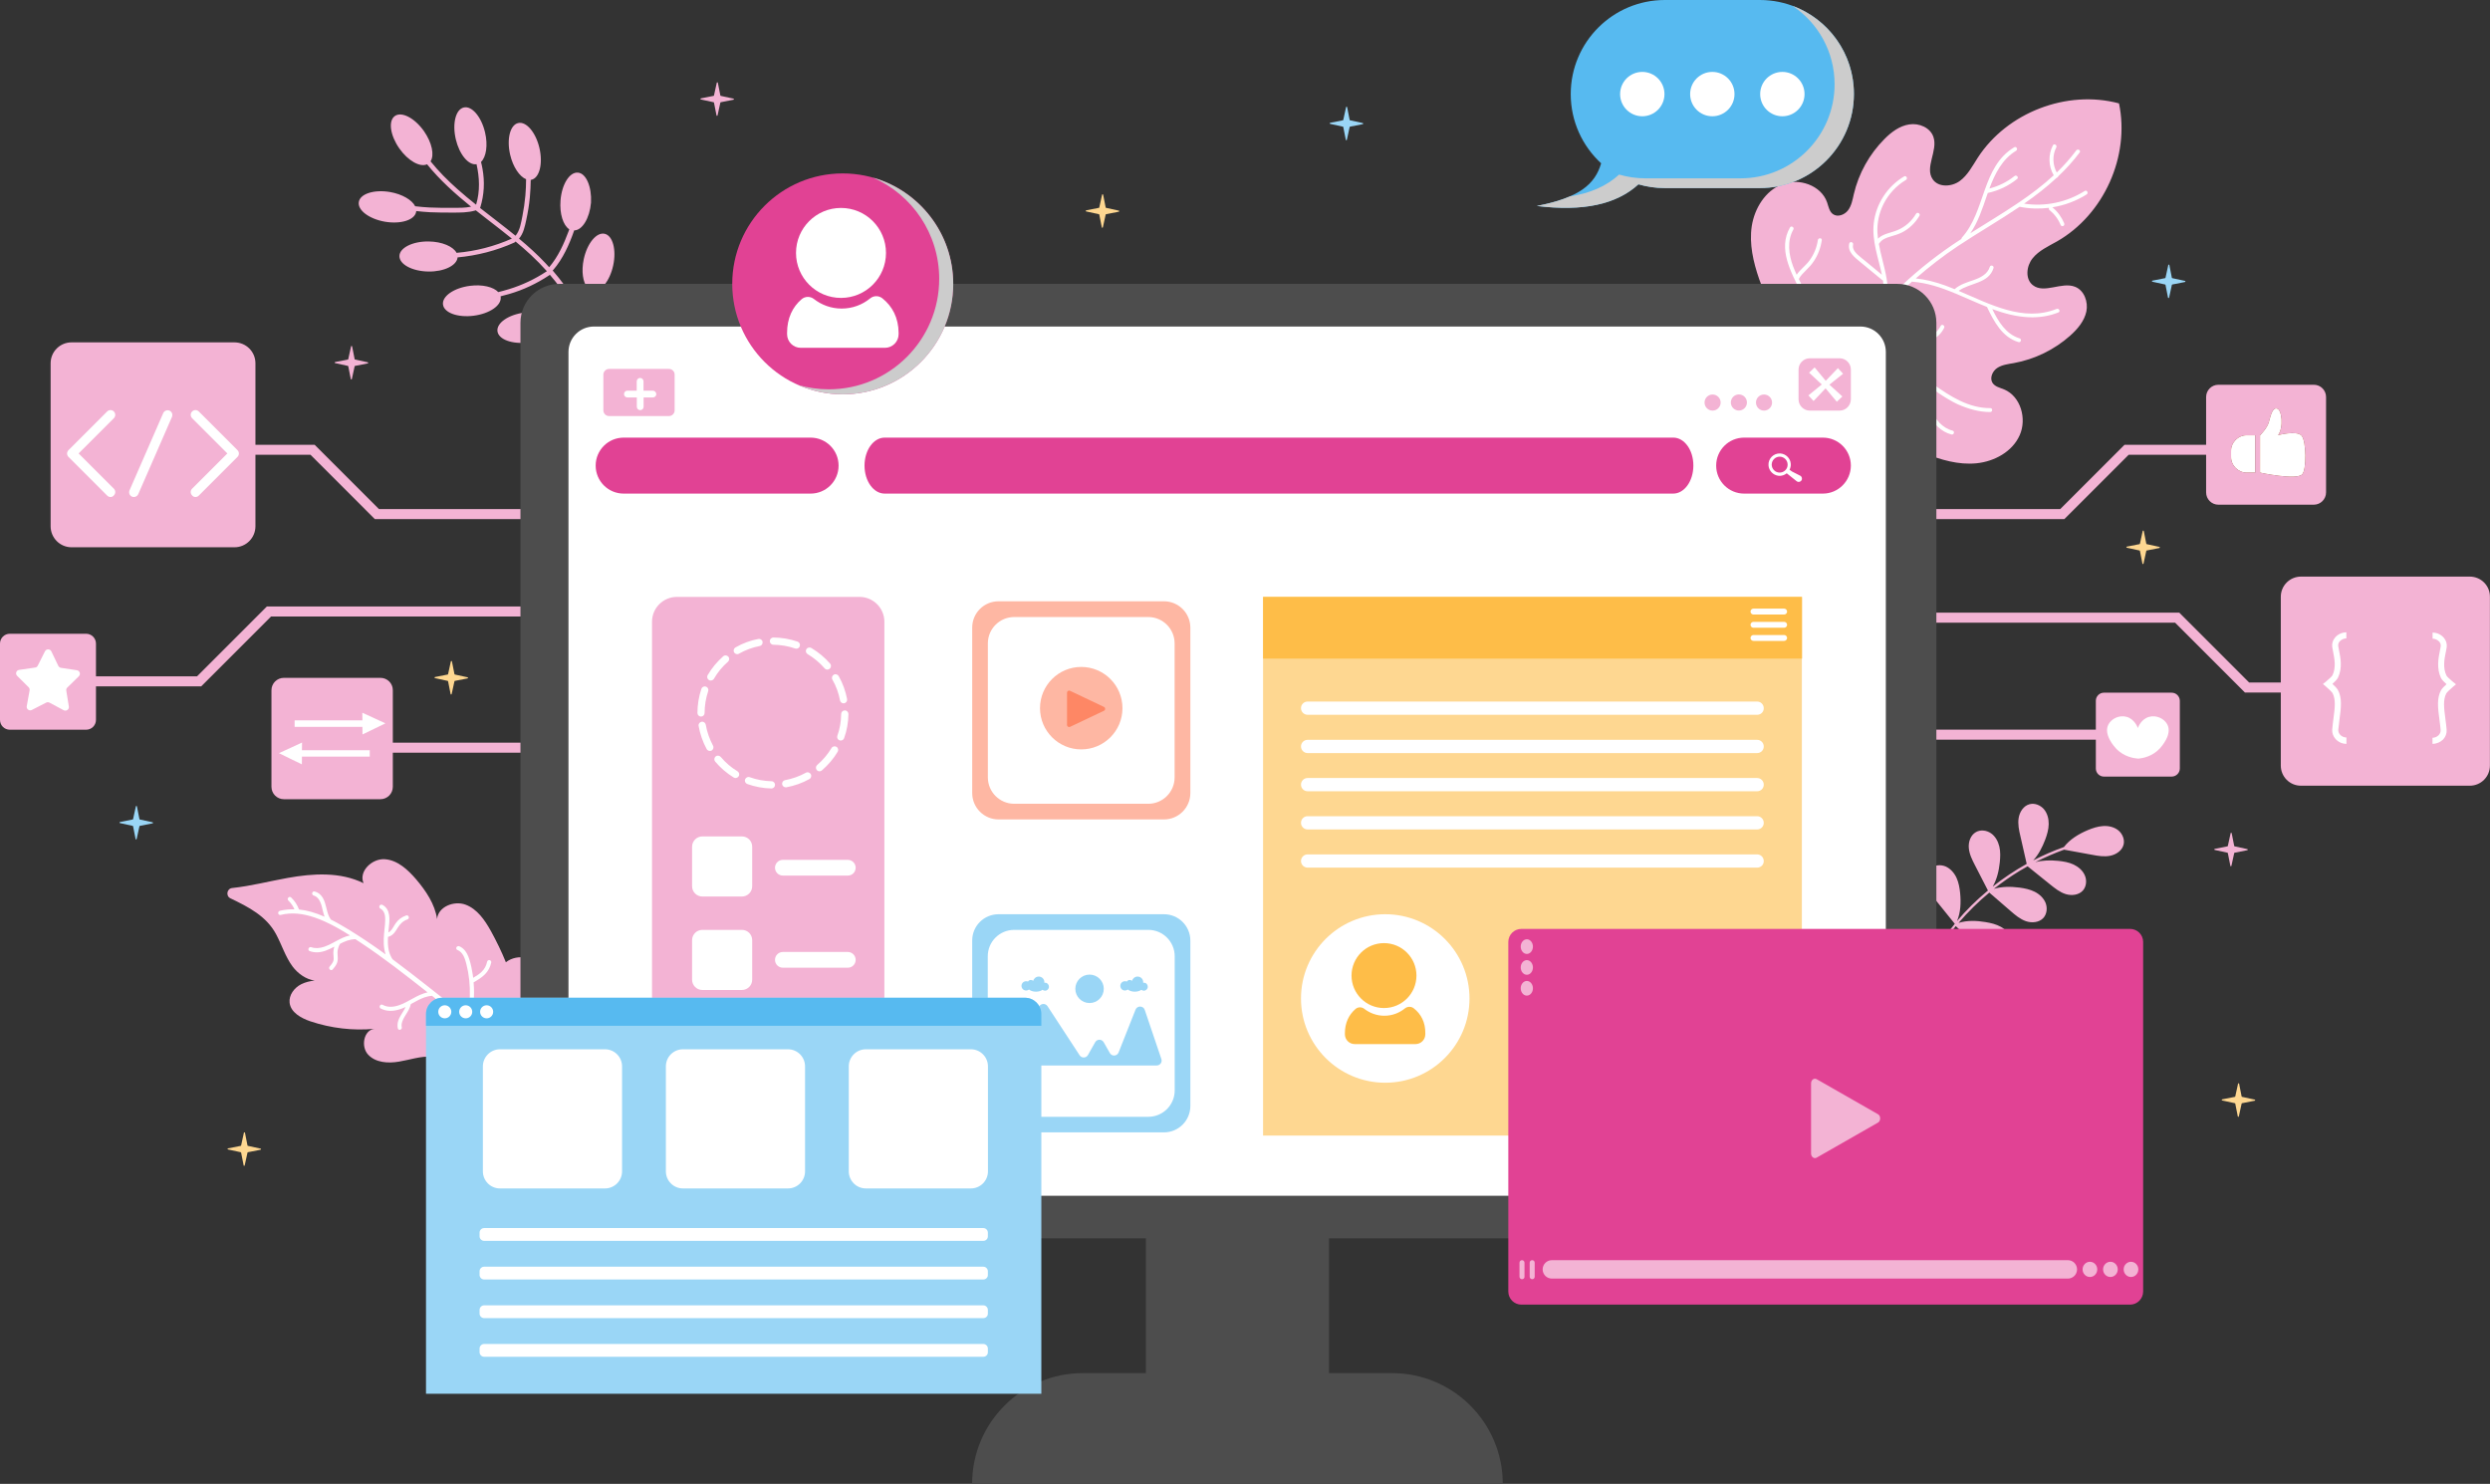
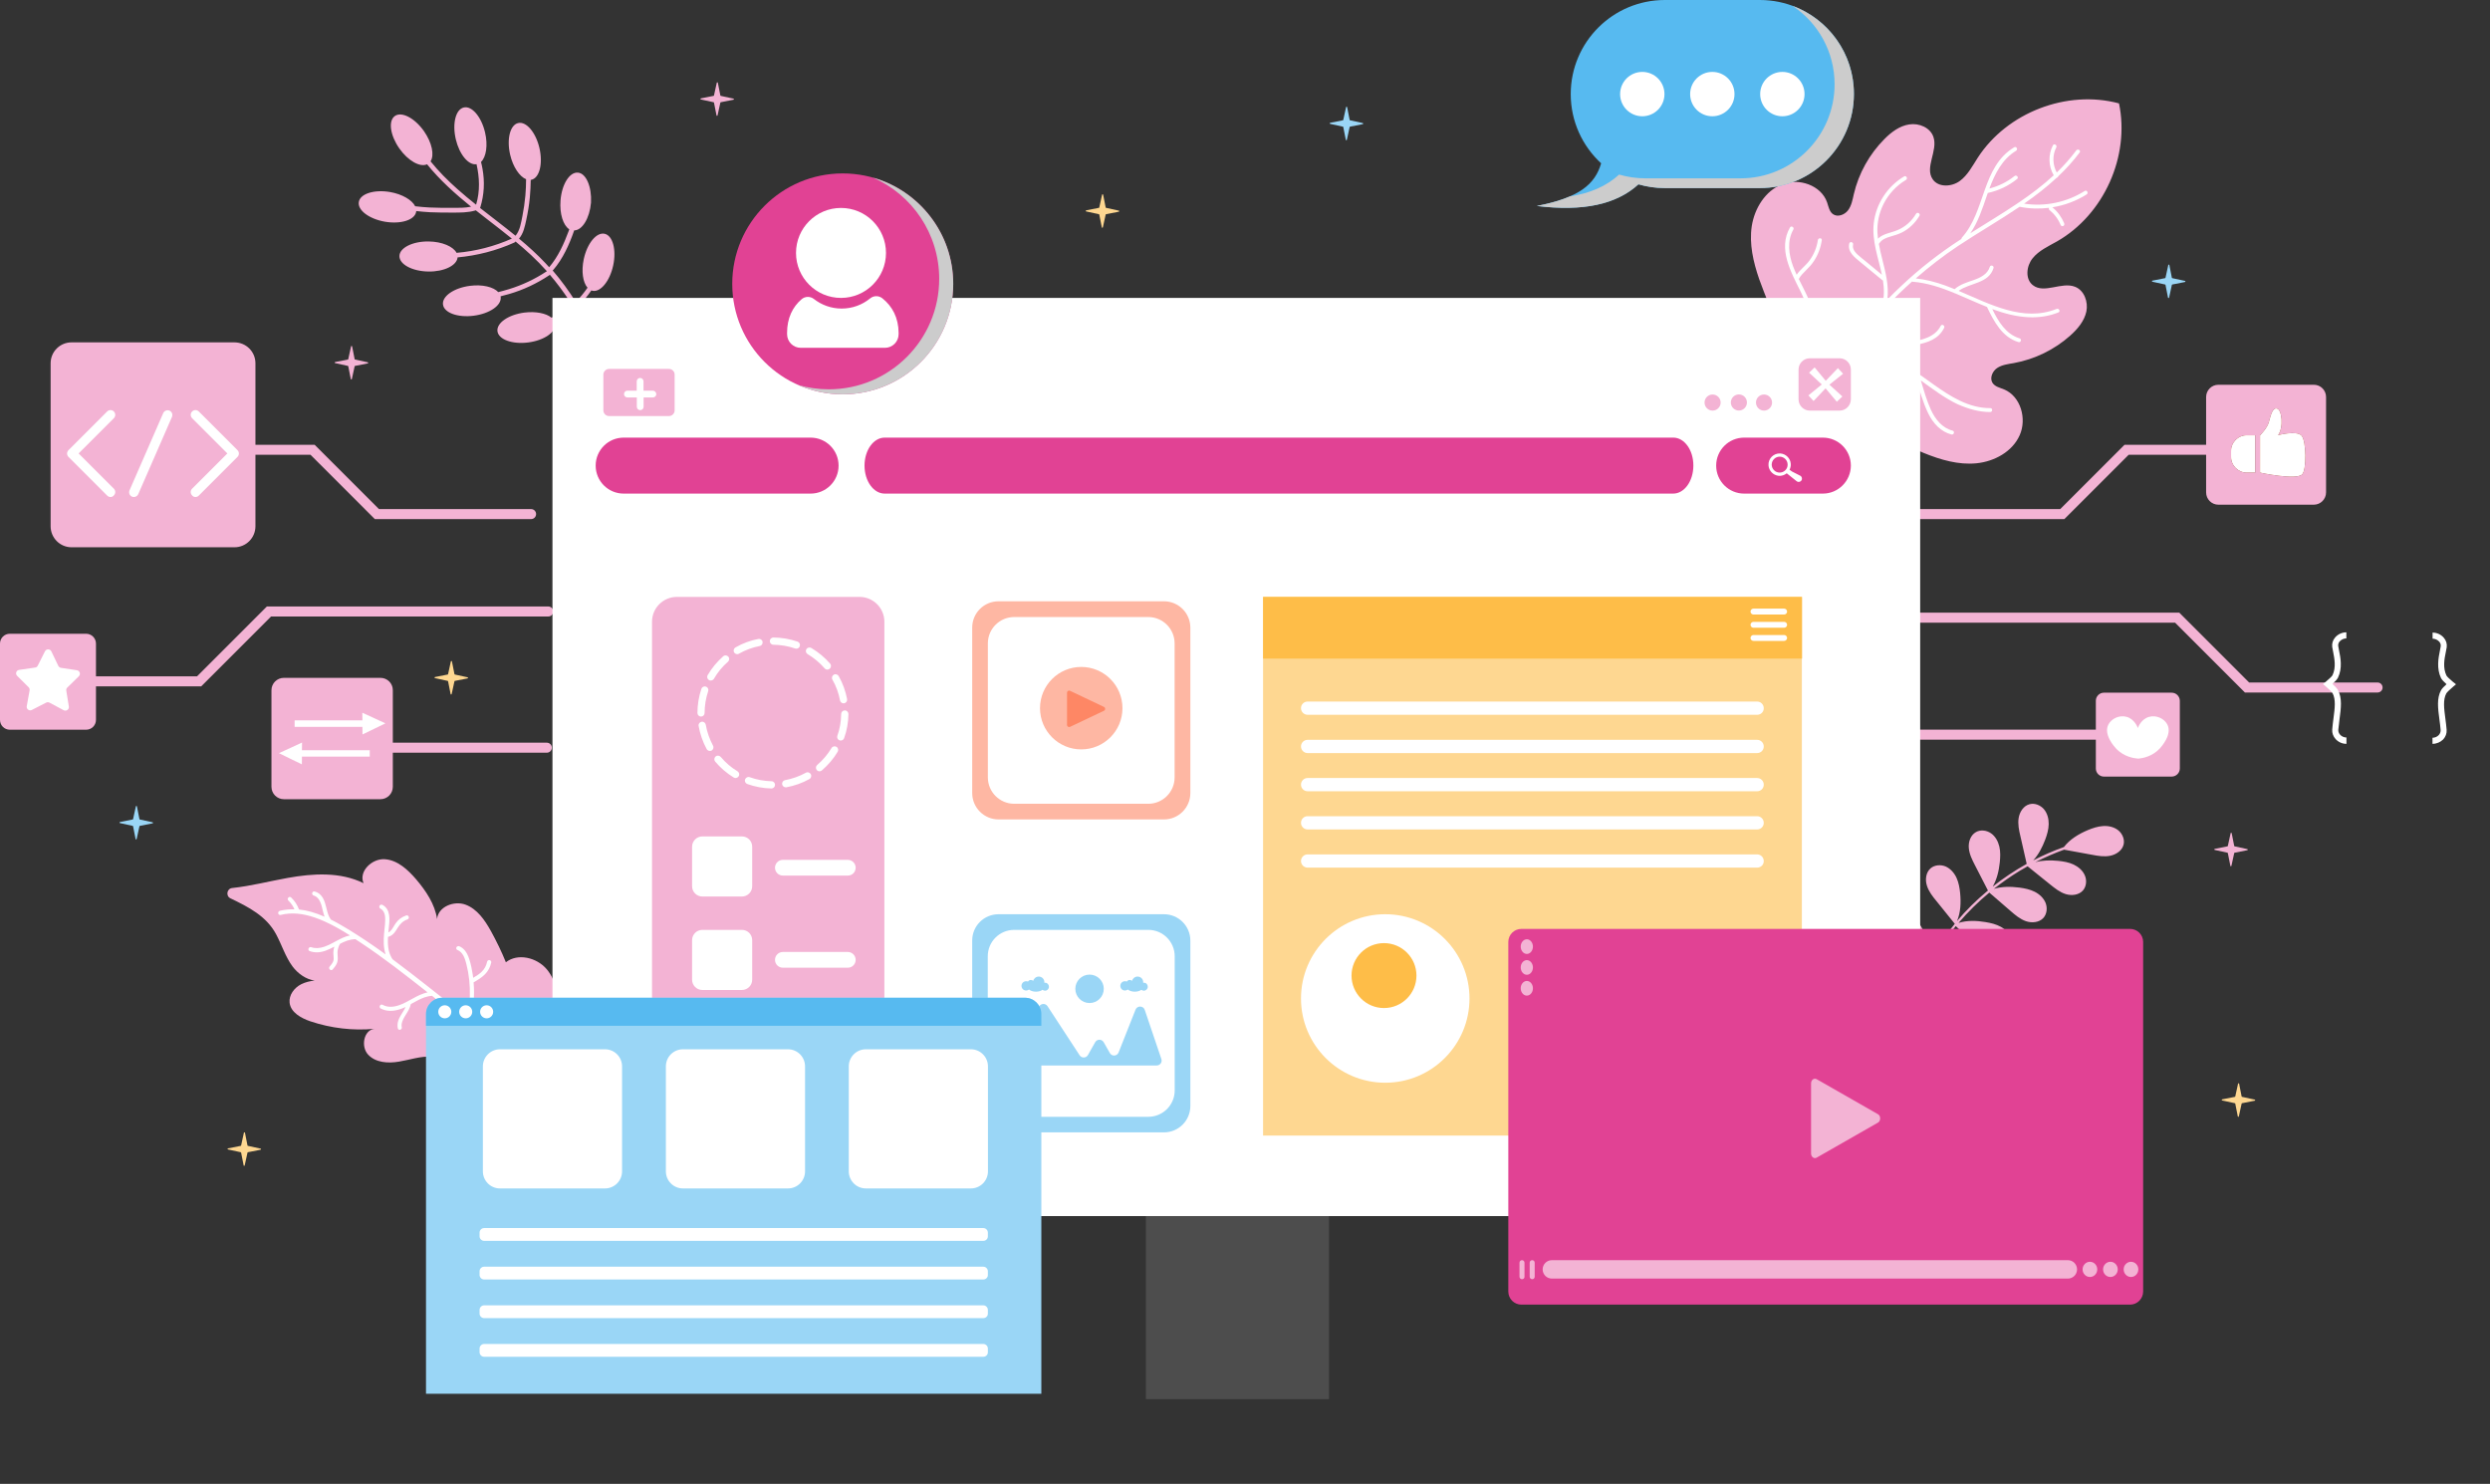
<svg xmlns="http://www.w3.org/2000/svg" version="1.1" id="Layer_1" x="0px" y="0px" viewBox="0 0 2784 1659.1" style="enable-background:new 0 0 2784 1659.1;" xml:space="preserve">
  <rect x="0" y="0" width="2784" height="1659.1" fill="#333333" stroke="none" />
  <style type="text/css">
	.st0{fill:#F3B3D4;}
	.st1{fill:#FFFFFF;}
	.st2{fill:#4D4D4D;}
	.st3{fill:#57BAF0;}
	.st4{fill:#CCCCCC;}
	.st5{fill:#E14294;}
	.st6{fill:#FEB7A3;}
	.st7{fill:#9AD6F6;}
	.st8{fill:#FED791;}
	.st9{fill:#FEBD48;}
	.st10{fill:#FE8765;}
</style>
  <path class="st0" d="M2116.4,690.6c0-3.1,2.5-5.6,5.6-5.6h314.6l78.1,78.1h143.6c3.1,0,5.6,2.5,5.6,5.6c0,3.1-2.5,5.6-5.6,5.6  h-148.3l-78.1-78.1h-310C2118.9,696.2,2116.4,693.7,2116.4,690.6z M2359,821.4c0,3.1-2.5,5.6-5.6,5.6H2122c-3.1,0-5.6-2.5-5.6-5.6  c0-3.1,2.5-5.6,5.6-5.6h231.4C2356.5,815.8,2359,818.3,2359,821.4z M2495.4,502.9c0,3.1-2.5,5.6-5.6,5.6h-109.8l-71.9,71.9h-174.7  c-3.1,0-5.6-2.5-5.6-5.6s2.5-5.6,5.6-5.6h170.1l71.9-71.9h114.5C2492.9,497.3,2495.4,499.8,2495.4,502.9z M618.6,683.7  c0-3.1-2.5-5.6-5.6-5.6H298.4l-78.1,78.1H76.7c-3.1,0-5.6,2.5-5.6,5.6s2.5,5.6,5.6,5.6H225l78.1-78.1h310  C616.1,689.3,618.6,686.8,618.6,683.7z M374.4,836c0,3.1,2.5,5.6,5.6,5.6h231.4c3.1,0,5.6-2.5,5.6-5.6c0-3.1-2.5-5.6-5.6-5.6H379.9  C376.9,830.4,374.4,832.9,374.4,836z M231.8,502.9c0,3.1,2.5,5.6,5.6,5.6h109.8l71.9,71.9h174.7c3.1,0,5.6-2.5,5.6-5.6  s-2.5-5.6-5.6-5.6H423.7l-71.9-71.9H237.4C234.3,497.3,231.8,499.8,231.8,502.9z M2214.3,1108.8c4.3-4.2,5.3-11,3.3-16.7  c-1.9-5.6-6.5-10.1-11.7-13c-5.2-2.9-11.1-4.3-17-5.3c-9.7-1.7-20-2.1-29.4,0.6c7.3-12.5,15.5-24.5,24.7-35.8c0.8-1,1.7-2,2.5-3.1  c7.6,7.1,15.1,14.1,22.7,21.2c5.1,4.7,10.3,9.5,16.7,12c6.4,2.5,14.5,2.1,19.4-2.7c4.3-4.2,5.3-11,3.3-16.7  c-1.9-5.6-6.5-10.1-11.7-13c-5.2-2.9-11.1-4.3-17-5.3c-10-1.7-20.7-2.1-30.3,0.9c10.5-12.2,22-23.6,34.4-33.9  c7.9,6.9,15.9,13.7,23.8,20.6c5.2,4.5,10.6,9.1,17.2,11.4c6.5,2.2,14.6,1.5,19.3-3.5c4.1-4.4,4.8-11.2,2.7-16.8  c-2.2-5.6-6.9-9.9-12.2-12.6c-5.3-2.7-11.3-3.9-17.2-4.7c-9.5-1.2-19.4-1.3-28.5,1.4c9.1-7.2,18.7-13.9,28.7-20c3-1.8,5.9-3.5,9-5.2  c8.4,6.8,16.8,13.6,25.2,20.3c5.4,4.3,10.9,8.8,17.5,10.8c6.6,2,14.6,1.1,19.2-4.1c3.9-4.5,4.5-11.4,2.1-16.8  c-2.3-5.5-7.2-9.6-12.6-12.2c-5.4-2.5-11.4-3.5-17.3-4.1c-8.5-0.8-17.3-0.7-25.5,1.5c10.4-5.3,21.2-10,32.2-14  c10.3,1.9,20.7,3.8,31.1,5.7c6.8,1.3,13.8,2.5,20.6,1.1c6.8-1.4,13.4-6,14.9-12.7c1.3-5.8-1.5-12.1-6.1-15.8  c-4.7-3.7-10.9-5.1-16.9-4.7c-6,0.4-11.7,2.3-17.2,4.6c-10.1,4.3-20,10.2-26.6,18.9c0,0-0.1,0-0.1,0c-11.7,4.2-23.2,9.2-34.2,14.9  c6-6.5,10.2-14.8,13.4-23.2c2.1-5.6,3.8-11.4,3.9-17.4c0.1-6-1.5-12.1-5.4-16.7c-3.9-4.5-10.3-7.1-16.1-5.5  c-6.7,1.8-11,8.6-12.1,15.4c-1.1,6.8,0.4,13.8,2,20.5c2.3,10.2,4.6,20.5,7,30.8c-13.3,7.4-26,15.9-38,25.4c4.7-8.1,6.9-17.6,7.9-27  c0.6-5.9,0.9-12-0.5-17.8c-1.4-5.8-4.4-11.4-9.3-14.8c-4.9-3.4-11.7-4.3-16.9-1.3c-6,3.4-8.6,11.1-7.9,17.9c0.6,6.9,3.8,13.2,7,19.4  c4.8,9.3,9.6,18.7,14.4,28c-0.4,0.3-0.7,0.6-1.1,0.9c-12.1,10.1-23.3,21.2-33.5,33.2c4.1-9.7,4.5-20.6,3.5-31.1  c-0.6-5.9-1.6-11.9-4.1-17.3s-6.7-10.2-12.1-12.6c-5.5-2.3-12.4-1.8-16.9,2.1c-5.2,4.6-6.2,12.6-4.1,19.2c2,6.6,6.4,12.2,10.8,17.5  c6.8,8.4,13.6,16.9,20.4,25.3c-0.1,0.2-0.3,0.3-0.4,0.5l-0.3,0c0.1,0.1,0.1,0.1,0.2,0.2c-9.8,11.8-18.7,24.3-26.5,37.5  c-0.1-9.4-2.9-18.8-6.8-27.5c-2.5-5.6-5.4-11-9.5-15.4c-4.2-4.4-9.7-7.8-15.8-8.3c-6.1-0.5-12.5,2.2-15.6,7.4  c-3.6,6.1-1.9,14.1,2.2,19.8c4.1,5.7,10.1,9.7,16,13.5c8.4,5.4,16.8,10.8,25.2,16.2c0.2,0.2,0.4,0.4,0.7,0.6  c-8.2,14.7-15.1,30.2-20.4,46.2c-0.6,1.7,2,2.9,2.5,1.2c5.3-15.7,12-30.9,20-45.4c7.2,6.7,14.4,13.4,21.5,20.1  c5.1,4.7,10.3,9.5,16.7,12C2201.4,1114.1,2209.4,1113.7,2214.3,1108.8z M646.1,193c-9.3-0.8-18,13.1-19.4,31.1  c-1.2,15,3,27.9,9.8,32.3c-0.2,0.6-0.4,1.1-0.6,1.7c-5.3,14.3-11.9,29-21.9,40.7c0,0,0,0,0,0c-1.3-1.4-2.6-2.9-3.9-4.3  c-9.3-9.9-19.4-19-29.8-27.7c5-5.8,6.5-13.6,8.1-20.9c1.8-8.3,3.2-16.7,4-25.2c0.6-6.5,0.9-13.1,1-19.6c0.3,0,0.5-0.1,0.8-0.1  c9-2.1,13-18,8.9-35.6c-4.1-17.5-14.8-30-23.8-27.8c-9,2.1-13,18-8.9,35.5c3.2,13.7,10.5,24.3,17.8,27.3c0,6.1-0.3,12.2-0.8,18.3  c-0.7,7.7-1.8,15.3-3.3,22.9c-1.5,7.4-2.7,16.1-7.7,22c-13-10.6-26.5-20.7-39.7-31.1c0.1-0.2,0.2-0.4,0.3-0.6  c4.4-14.2,5.1-28.8,2.4-43.5c-0.4-2.4-1-4.9-1.6-7.3c5.8-5.5,7.9-18.8,4.5-33.1c-4.1-17.5-14.8-30-23.8-27.8c-9,2.1-13,18-8.9,35.5  c4,17.1,14.3,29.4,23.2,27.9c3.3,14.8,4.1,30-0.5,45.3c-7.1-5.7-14.1-11.4-20.9-17.5c-10.8-9.6-21-19.8-30-31  c4.5-6.9,1.6-20.9-7.4-33.8c-10.4-14.7-24.9-22.2-32.5-16.9c-7.6,5.4-5.3,21.6,5,36.3c9.7,13.8,23.1,21.3,31,17.7  c14.3,17.7,31.4,33,49.2,47.4c-7,1.5-14.3,1.3-21.5,1.3c-8.3,0-16.5,0-24.8-0.4c-5.4-0.3-10.8-0.7-16.2-1.4  c-3.5-7-14.4-13.5-28.1-15.9c-17.7-3-33.4,1.9-34.9,11.1c-1.6,9.2,11.5,19,29.2,22.1c17.7,3,33.4-1.9,34.9-11.1c0-0.3,0-0.5,0.1-0.8  c5.1,0.6,10.3,1,15.5,1.3c8.3,0.4,16.6,0.4,24.9,0.4c8.6,0,17.2,0.1,25.5-2.3c0.2-0.1,0.4-0.2,0.6-0.3c4.1,3.3,8.2,6.5,12.4,9.7  c9.4,7.3,18.8,14.5,28,22c-19.6,8.7-40.6,14.1-61.8,15.9c-3.8-7.1-16.2-12.5-31.1-12.7c-18-0.3-32.7,7.1-32.8,16.3  c-0.1,9.3,14.3,17,32.3,17.3c17.6,0.3,32-6.8,32.7-15.8c21.8-2,43.3-7.5,63.5-16.6c0.6-0.3,1-0.7,1.3-1.2c5.9,4.9,11.8,10,17.4,15.2  c6.2,5.8,12.1,11.8,17.7,18.1c-0.2,0.1-0.4,0.2-0.6,0.3c-12.9,8.5-27,15.2-41.8,19.7c-3.9,1.2-7.9,2.3-12,3.3  c-5.4-5.8-17.8-8.8-31.7-7c-17.8,2.3-31.3,11.6-30.1,20.9s16.6,14.8,34.4,12.5c17.8-2.3,31.3-11.6,30.1-20.9c0-0.3-0.1-0.5-0.1-0.8  c3.3-0.8,6.5-1.7,9.7-2.6c15.8-4.6,30.8-11.7,44.5-20.8c0.4-0.2,0.6-0.5,0.8-0.8c8,9.3,15.3,19.2,22.1,29.5c1.3,2,2.5,3.9,3.8,5.9  c-0.2,0.1-0.4,0.2-0.6,0.3c-7.4,4.8-15.2,9-23.4,12.4c-5.9-4.9-17.5-7.3-30.3-5.7c-17.8,2.3-31.3,11.6-30.1,20.9  c1.2,9.2,16.6,14.8,34.4,12.5c17.8-2.3,31.3-11.6,30.1-20.9c-0.1-0.9-0.4-1.8-0.8-2.6c8-3.4,15.7-7.5,23-12.3  c0.1-0.1,0.2-0.1,0.3-0.2c11.1,18.3,20.7,37.5,29.8,56.9c1.4,3,6.4,1.3,5-1.8c-9.5-20.3-19.6-40.4-31.3-59.6  c5.2-5.5,10.2-11.4,14.5-17.7c0.4,0.1,0.7,0.3,1.1,0.4c9.1,2,19.5-10.7,23.3-28.3c3.8-17.6-0.5-33.4-9.6-35.4  c-9.1-2-19.5,10.7-23.3,28.3c-2.9,13.6-1,26.1,4.2,32c-3.9,5.7-8.4,11-13,16.1c-7.8-12.4-16.4-24.3-26-35.4c0.2-0.1,0.5-0.3,0.7-0.6  c10.8-12.5,17.9-28.4,23.3-43.9c0-0.1,0.1-0.2,0.1-0.3c9,0,17.3-13.6,18.8-31.1C661.7,208.9,655.4,193.7,646.1,193z M2209.8,518  c-20.1,2-40.1-3.9-58.8-11.5c-18.6-7.7-36.5-17.3-55.7-23.7c-9.6-3.2-25.5-10.3-41.4-15.9c-15.3-5.4-30.7-9.3-40.3-6.8  c-0.4,0.1-0.8,0.2-1.1,0.3c0.8-2.1,1.2-4.7,1.2-7.6c0.2-22.8-21.5-66.6-26.2-83.9c-5.3-19.5-13.9-37.8-20.6-56.8  c-6.6-19.1-11.3-39.4-8.3-59.3c3.1-19.9,15.1-39.4,33.9-46.8c18.8-7.3,43.6,1.1,50.3,20.2c1.6,4.7,2.5,10.2,6.4,13.1  c5.2,3.9,13.1,1,17-4.1c3.9-5.1,5.1-11.9,6.5-18.1c5.4-23.2,17.4-44.7,34.2-61.6c7.7-7.8,17-14.8,27.9-16.4  c10.9-1.7,23.4,3.6,26.9,14c5.3,15.4-10.1,34.2-0.7,47.5c6.4,9.1,20.9,8.4,30,1.9c9-6.5,14.3-16.9,20.3-26.2  c32.8-50.6,99.7-76.3,157.9-60.7c12.4,59-16.9,124.4-69.3,154.3c-9.7,5.5-20.3,10.2-27.3,18.9c-7,8.7-8.5,23.1,0.2,30  c12.8,10.1,32.4-4.2,47.4,1.9c10.2,4.1,14.7,16.9,12.5,27.6c-2.3,10.7-9.8,19.6-18,26.9c-17.7,15.8-39.9,26.6-63.3,30.8  c-6.4,1.1-13.1,1.9-18.5,5.5c-5.3,3.6-8.6,11.4-5,16.8c2.8,4.1,8.2,5.2,12.8,7.1c18.6,7.7,25.7,33,17.4,51.3  C2250,505,2229.9,516,2209.8,518z" />
  <path class="st1" d="M2225.2,460.7c2.8,0,3-4.4,0.1-4.4c-24,0.2-44.9-13.2-63.7-26.6c-17.1-12.3-34.2-25.1-54.3-31.4  c18.5-17.3,53.5-6.1,66.4-31.7c1.3-2.5-2.5-4.8-3.8-2.3c-6.6,13-21.6,15.9-34.7,18.3c-11.8,2.2-24.4,4.9-32.8,14.3  c-2.2-0.5-4.4-1-6.6-1.4c-11-1.8-22.2-1.6-33.1,0.5c14.2-17.7,29-35,44.6-51.5c0.6-0.2,1.1-0.6,1.4-1.4c0,0,0-0.1,0-0.1  c4.9-5.1,9.8-10.1,14.9-15c4.7-4.5,9.4-8.9,14.2-13.2c0.2,0.1,0.5,0.2,0.7,0.2c16.1,1.3,31.1,6.3,45.9,12.3c0.4,0.4,0.9,0.6,1.4,0.6  c12,5,23.8,10.5,35.8,15.3c7.7,16.1,16.9,33.8,35.2,39.3c2.7,0.8,4-3.4,1.2-4.2c-15.4-4.7-23.8-19-30.5-32.7  c13.2,4.8,26.6,8.5,40.9,9.1c11.4,0.5,22.6-1.2,33.1-5.4c2.6-1.1,0.5-5-2.1-3.9c-37.3,15-74.7-5.5-109.5-20.2  c12.7-9.2,33.7-8,39-25.5c0.8-2.7-3.4-4-4.2-1.2c-2.5,8.2-10.7,12.1-18.2,14.7c-7.4,2.6-15.1,4.8-21.1,10.1  c-3.6-1.5-7.2-2.9-10.8-4.2c-10.6-3.8-21.4-6.6-32.6-7.8c14.9-13,30.5-25.1,47-36.1c22.8-15.1,46.4-28.7,69.1-44  c10.8,2.2,21.9,2.5,32.8,1.2c-0.3,0.8-0.2,1.7,0.4,2.3c5.6,4.5,10,10.3,12.7,17c0.5,1.1,2,1.5,3,0.9c1.1-0.6,1.3-1.9,0.9-3  c-2.9-6.9-7.4-13.1-13.2-17.8c13.5-2.2,26.6-7,38.3-14.4c2.4-1.5,0.3-5.4-2.1-3.9c-20,12.7-44.4,17.8-67.8,14.2  c12.8-8.9,25.1-18.4,36.5-29c0.2,0,0.4-0.1,0.6-0.2c0.5-0.3,0.9-0.8,1.1-1.4c8.7-8.2,16.7-17,23.9-26.6c1.7-2.3-2.1-4.6-3.8-2.3  c-6.6,8.9-14,17.1-21.8,24.7c-4.7-8.6-5.1-19.3-0.5-28.1c1.3-2.5-2.5-4.8-3.8-2.3c-5.4,10.4-5.1,23.4,0.9,33.5  c-12.2,11.3-25.5,21.3-39.4,30.7c-0.5,0.1-0.9,0.4-1.2,0.8c-17.2,11.6-35.2,22.3-52.6,33.3c8.7-12.7,13.5-27.6,18.5-42.2  c0.3-1,0.7-1.9,1-2.9c0.1,0,0.2,0,0.3,0c11.9-2.6,23-7.9,32.5-15.6c2.2-1.8-0.8-5-3-3.2c-8.2,6.6-17.8,11.3-28,13.9  c6.1-16.5,14.4-32.9,29.8-42.2c2.4-1.5,0.4-5.4-2.1-3.9c-36.4,21.9-31.8,71.5-58.4,100.9c-0.4,0.5-0.6,1-0.6,1.6  c-0.7,0.5-1.5,1-2.2,1.4c-23.1,15.1-44.8,32-64.9,51c-5.4,5-10.6,10.2-15.8,15.5c2.2-15.6-2.1-31.3-5.9-46.5  c-1.3-5.3-2.6-10.6-3.5-16c0.2-0.1,0.3-0.3,0.5-0.5c2.8-4.4,7.7-6.2,12.5-7.6c4.5-1.3,8.9-2.6,13.1-4.7c8.1-4.2,14.7-10.7,19.3-18.5  c1.4-2.4-2.3-4.7-3.8-2.3c-4.8,8.2-12.1,14.8-21,18.4c-7.3,3.1-15.9,3.8-21.6,9.5c-0.3-2.3-0.5-4.6-0.6-6.9  c-0.5-11,1.9-21.9,6.8-31.8c5.6-11.1,14.3-20.6,25.1-27c2.4-1.5,0.4-5.4-2.1-3.9c-18.7,11.1-31.5,30.8-33.9,52.3  c-2.2,19.7,5.1,38.6,9.1,57.6c-5.8-4.8-11.6-9.6-17.4-14.4c-3.4-2.8-7-5.5-10.2-8.5c-2.9-2.8-5.6-6.5-4.6-10.8  c0.6-2.8-3.6-4-4.3-1.2c-2.2,9.5,6.2,15.6,12.6,20.9l24.3,20c0.3,0.2,0.5,0.3,0.8,0.4c1.4,9.2,1.6,18.4-1,27.4  c-12.6,13.2-24.6,26.9-36.2,41c-12.9,15.7-25.4,31.8-37.7,48c4.2-19.3,5-39.2,2-58.8c-1.8-11.8-5-23.4-9.4-34.5  c-3.4-8.5-7.8-16.5-11.8-24.7c2-3.9,5.2-6.9,8.3-10c3.1-3,6-6.2,8.4-9.8c4.8-7.1,7.8-15.2,9-23.6c0.4-2.8-4-2.9-4.4-0.1  c-1.2,8.2-4.4,16-9.3,22.7c-4.2,5.8-10.4,10.1-14.4,16c-1.4-3.1-2.8-6.2-4-9.4c-4.9-13.1-6.9-28.5,0.3-41.1c1.4-2.5-2.4-4.8-3.8-2.3  c-13.6,23.8,1.1,49.8,11.8,71.4c6.4,13,11,26.6,13.7,40.7c-7.7-4.9-14.8-10.6-21.2-17.1c-2-2-5.2,1-3.2,3  c7.4,7.5,15.8,14.1,24.8,19.5c0.2,0.1,0.4,0.2,0.6,0.2c1.4,9.1,2,18.4,1.8,27.7c-0.3,13.3-2.5,26.4-6.2,39.1  c-3.5,4.6-6.9,9.2-10.4,13.9c0,2.9-0.4,5.5-1.2,7.6c0.4-0.1,0.7-0.2,1.1-0.3c0.2-0.1,0.3-0.2,0.4-0.4c3.8-5.1,7.6-10.2,11.5-15.3  c0.1,0,0.1,0,0.2,0c0,0,0-0.1,0.1-0.1c0.2-0.4,0.5-0.8,0.8-1.2c0.1-0.1,0.2-0.3,0.3-0.4c0.1-0.1,0.2-0.2,0.2-0.3c0,0,0,0,0,0  c0.2-0.2,0.3-0.4,0.5-0.6c0.1-0.1,0.2-0.2,0.3-0.2c0.1-0.3,0.1-0.5,0.2-0.8c10-13.3,20.1-26.5,30.4-39.5c0.2,0,0.4,0.1,0.7,0  c24.1-5.9,48.2-1.2,69.5,11.2c4.7,2.8,9.3,5.8,13.8,8.9c0,0.3,0,0.5,0.1,0.8c4.3,13.5,7.9,27.7,14.2,40.4  c5.3,10.7,13.9,20.2,25.8,23.2c2.8,0.7,4-3.5,1.2-4.3c-11.7-3-19.4-12.8-24.2-23.3c-4.8-10.5-7.9-21.7-11.3-32.8  c13.4,9.6,26.5,19.7,41.4,26.7C2200.9,457.3,2212.8,460.7,2225.2,460.7z" />
  <path class="st0" d="M418.8,1150.3c-12.2,1.3-15.6,19.9-7.2,28.9c8.4,9,22.3,9.9,34.5,7.8c12.1-2,24.1-6.3,36.3-5.5  c-3.1,12.1,3.8,25.1,14.1,32.2c10.3,7.1,23.2,9.1,35.7,9.2c25.6,0.1,51.2-7.5,72.6-21.7c1.2-0.7,2.3-1.5,3.4-2.3  c0.4-0.3,0.8-0.5,1.1-0.8l0.1-0.2c0,0,0.1-0.3,0.2-0.9c1.7-6.7,12.8-49.6,13.9-65.2c1.3-16.9-1.3-35.2-12.3-48.2  c-11.1-13-32.2-18.2-45.6-7.7c-4.9-12.1-10.6-23.8-16.9-35.2c-6.7-12-15.2-24.4-28.2-29.2c-12.9-4.8-30.8,2.4-31.8,16.1  c-2.5-16.8-12.4-31.4-23.4-44.4c-9.3-10.8-20.9-21.6-35.1-22.5c-14.3-1-29.5,13.7-23.7,26.8c-25.9-12.8-56.4-11-84.8-5.9  c-20.7,3.7-41.3,9.1-62.1,11.3c-6,0.6-7.4,8.9-2,11.5c20.7,9.9,40.2,20,51,40c6.4,11.9,10.4,25.2,18.4,36.1c6,8,15.2,14.7,24.8,15.8  c-5.2,0.7-10.4,1.8-15.1,4.2c-7.7,3.9-13.9,12.1-12.9,20.7c1.3,10.8,12.7,17.1,23.1,20.7C370.1,1149.7,394.7,1152.6,418.8,1150.3z" />
  <path class="st1" d="M607.8,1200c-11.5-6-23.4-12.9-35.4-20.5c-9.4-0.4-18.7,0.4-27.6,2.3c-1.3,0.3-2.5,0.6-3.8,0.9l-0.1,0  c-2,7.3-4.7,17.2-12.9,22.4c-0.2,0.1-0.3,0.2-0.5,0.2c-1.1,0.4-2.3-0.2-2.8-1.3c-0.5-1.1-0.2-2.3,0.9-2.9c5.7-3.6,8.1-9.8,10.2-17.1  c-1.3,0.4-2.6,0.8-3.8,1.2c-0.3,0.1-0.7,0.2-1,0.4c-1.9,0.6-3.7,1.4-5.6,2.2c-1.9,0.8-3.9,1.7-5.9,2.3c-0.7,0.2-1.4,0.5-2.1,0.7  c-6,1.7-11.5,0.3-14.7-3.6c-0.5-0.6-0.6-1.3-0.4-1.9c0.2-0.7,0.8-1.3,1.5-1.5c1-0.3,2,0,2.7,0.8c2.8,3.6,8.2,2.4,11.1,1.4l0.3-0.1  c2-0.7,4-1.5,5.9-2.3c2.2-0.9,4.6-1.9,6.9-2.7l0.2-0.1c8.7-2.9,17.8-4.8,27-5.6c2.3-0.2,4.8-0.3,7.5-0.3  c-25.6-16.9-49.6-35.6-76-56.4c-2.1-1.7-4.3-3.4-6.4-5.1c-2.7,0.2-5.3,0.7-8.2,1.7c-4.6,1.6-9,4-13.3,6.4c-0.7,0.4-1.4,0.8-2.2,1.2  c0,0,0,0.1,0,0.1c-0.9,4.2-3.1,7.9-5.3,11.3c-0.5,0.8-1,1.6-1.5,2.5c-2,3.3-4.2,7.7-3.3,11.9c0.3,1.2-0.4,2.4-1.6,2.8  c-0.6,0.2-1.3,0.2-1.8-0.1c-0.5-0.3-0.9-0.8-1-1.4c-1.5-6.9,1.9-12.3,5.1-17.5c1.3-2.1,2.6-4.2,3.6-6.4c-1.9,0.9-3.8,1.7-5.6,2.3  c-8.5,2.9-16,2.7-22.2-0.6c-0.8-0.4-1.3-1.3-1.2-2.2c0.1-1,0.7-1.8,1.6-2.1c0.6-0.2,1.2-0.1,1.8,0.2c5.1,2.8,11.2,2.9,18.4,0.4  c2.6-0.9,5.4-2.1,8.5-3.8c1.4-0.8,2.8-1.5,4.2-2.3c4.6-2.5,9.3-5.2,14.4-6.9c1.6-0.6,3.2-1,4.7-1.3c-26-20.5-49.6-38.9-74.5-55.4  c-2.1-1.4-4.2-2.8-6.3-4.1c-0.1,0-0.3,0-0.4,0c-2.7,0.1-5.5,0.6-8.6,1.6c-2.9,1-5.7,2.3-8,3.5c0,0.1-0.1,0.2-0.2,0.3  c-1.3,2.1-2.1,4.4-2.5,6.7c-0.4,2.2-0.2,4.4-0.1,6.8l0.1,0.8c0.2,3-0.1,5.5-1.1,7.6c-1.1,2.5-3,4.7-4.5,6.5c-0.3,0.3-0.6,0.6-1,0.7  c-0.9,0.3-2-0.1-2.6-1c-0.6-0.9-0.5-2,0.1-2.8c1.4-1.7,3.1-3.6,4-5.8c0.8-1.9,0.6-4,0.4-6.3l-0.1-0.9c-0.3-3.1,0.1-6.3,1-9.3  c-3.3,1.7-6.7,3.4-10.1,4.6c-6.4,2.2-12,2.3-17.5,0.3c-0.9-0.3-1.4-1.1-1.4-2c0-1,0.7-2,1.7-2.3c0.5-0.2,1-0.2,1.6,0  c4.3,1.5,9.1,1.3,14.7-0.6c3.5-1.2,6.9-2.9,9.4-4.3l1.8-1c4.1-2.2,8.4-4.5,12.9-6.1c1.5-0.5,3-0.9,4.4-1.2  c-7.9-5-17.8-10.9-28.3-15.6c-14.9-6.7-27.8-9.6-39.7-8.8c-3.2,0.2-6.4,0.7-9.6,1.5c-1.1,0.3-2.2-0.3-2.6-1.5  c-0.3-1.1,0.2-2.6,1.5-3c0.1,0,0.1,0,0.2-0.1c5.3-1.3,10.8-1.8,16.4-1.7c-1.6-3.6-3.9-7-6.8-9.8c-0.6-0.6-0.8-1.3-0.7-2.1  c0.2-0.8,0.8-1.5,1.6-1.8c0.8-0.3,1.6-0.1,2.2,0.5c3.9,3.7,6.9,8.3,8.8,13.4c0,0,0,0,0,0c8.9,0.9,18.3,3.6,28.6,8.1  c-1-2.6-1.6-5.3-2.3-8c-0.2-1-0.5-2-0.7-3c-1.9-7.4-4.8-11.4-9.2-12.7c-1-0.3-1.7-1.2-1.7-2.2c0-1,0.6-1.9,1.5-2.3  c0.4-0.1,0.9-0.1,1.3,0c9.1,2.6,11.2,10.8,13.2,18.7c1.1,4.6,2.2,8.9,4.6,12.2c0.1,0.1,0.2,0.3,0.2,0.4c7.7,3.9,15.1,8.3,20.7,11.7  c12.7,7.8,26,16.7,40.6,27.3c-2.5-7.8-2.3-16.2-1.7-22.9c0.2-1.8,0.3-3.5,0.5-5.2c0.4-3.5,0.8-7.2,0.8-10.8  c0.1-4.3-0.8-9.9-5.4-12.3c-0.8-0.4-1.3-1.3-1.2-2.2c0.1-0.9,0.7-1.8,1.6-2.1c0.6-0.2,1.2-0.1,1.8,0.1c9.6,5,8.2,17.2,7.2,26.1  c-0.1,0.9-0.2,1.8-0.3,2.7l-0.2,2.1c2.8-1.3,4.5-4.2,6.2-7.1c0.6-1,1.2-2,1.9-3c2.8-4.1,6.8-7.2,11.6-8.8l0.3-0.1  c1.2-0.4,2.4,0.2,2.8,1.5c0.4,1.2-0.2,2.5-1.4,2.9l-0.2,0.1c-4.5,1.5-7.9,4.6-10.9,9.5c-2.1,3.6-4.8,8-9.5,9.6  c-0.4,0.1-0.8,0.2-1.2,0.3c-0.4,7.3-0.2,15.7,3.8,22.9c0.1,0.2,0.2,0.3,0.2,0.5c0,0,0.1,0.1,0.1,0.1c0.1,0.1,0.3,0.4,0.5,0.7  c0.1,0.2,0.3,0.5,0.4,0.8l0,0c14.3,10.6,28.3,21.6,38.9,29.9c3.6,2.9,7.3,5.7,10.9,8.6c12.6,10,25.6,20.2,38.6,30.1  c-2.7-7.7-2.4-16.2-2-24.4c0-0.9,0.1-1.8,0.1-2.6c0.4-12.4-0.9-24.6-3.9-36.3c-1.6-6.3-3.9-13.2-9.9-15.6c-0.9-0.3-1.4-1.1-1.4-2  c0-1,0.7-1.9,1.7-2.2c0.5-0.2,1.1-0.2,1.6,0c5,2,8.6,6.5,11.1,13.9c2.1,6.3,3.3,13,4.1,18.1c0.2,1.1,0.3,2.2,0.4,3.3  c3.3-1.9,6.8-4,9.6-6.8c3.1-3,5.2-6.9,6-11.2c0.2-0.8,0.7-1.4,1.5-1.7c0.8-0.3,1.8-0.1,2.4,0.5c0.6,0.5,0.9,1.3,0.7,2.2  c-1,4.9-3.4,9.4-6.9,13c-3.7,3.8-8.3,6.5-12.8,9.1c0.3,3.9,0.5,7.4,0.5,10.5c0,2.8-0.1,5.6-0.2,8.2c-0.1,3.6-0.3,7.4-0.2,11  c0.3,7.8,2.2,13.8,5.7,18.3l0.1,0.1l0.1,0.1c0.2,0.2,0.4,0.4,0.6,0.7c0.1,0.2,0.3,0.4,0.4,0.5c0.2,0.2,0.3,0.3,0.4,0.5l0,0  c8.8,6.5,16.8,12.2,24.6,17.5c4,2.7,8.3,5.6,12.8,8.4c0.5,0.1,1,0.4,1.3,0.8c6,3.8,12,7.4,18.1,10.9c1-7.9,1.4-16.7-2.8-24  c-0.3-0.6-0.4-1.3-0.2-2c0.3-0.7,0.8-1.2,1.5-1.4c1-0.3,2.1,0.1,2.6,1c5.1,9,4.4,19.6,3.2,28.9c4.6,2.6,8.8,4.8,12.6,6.8l0.8,0.4  l-0.2,0.9c-0.2,0.6-0.2,0.9-0.2,0.9l0,0.1l-0.3,0.5l-0.2,0.1c-0.4,0.3-0.8,0.6-1.2,0.8l-0.6,0.4L607.8,1200z" />
  <rect x="617.7" y="333.1" class="st1" width="1529.2" height="1026.6" />
-   <path class="st2" d="M2121.4,317.4h-1496c-24,0-43.5,19.5-43.5,43.5v980.2c0,24.1,19.5,43.5,43.5,43.5h1496  c24,0,43.6-19.5,43.6-43.5V360.9C2165,336.9,2145.4,317.4,2121.4,317.4z M2108.5,1308.6c0,15.7-12.7,28.4-28.4,28.4H664  c-15.7,0-28.4-12.7-28.4-28.4V393.5c0-15.7,12.7-28.4,28.4-28.4h1416.1c15.7,0,28.4,12.7,28.4,28.4V1308.6z" />
  <path class="st3" d="M1967.7,0h-106.3c-58.1,0-105.2,47.1-105.2,105.2l0,0c0,30.6,13.1,58.2,34,77.4c-6.9,23.5-24.4,38.4-71.9,47.7  c51.6,6.4,89-1.7,113.6-24.2c9.3,2.7,19.2,4.2,29.4,4.2h106.3c58.1,0,105.2-47.1,105.2-105.2l0,0C2072.9,47.1,2025.8,0,1967.7,0z" />
  <path class="st4" d="M2004.1,6.5c28.4,18.8,47.1,51.1,47.1,87.7l0,0c0,58.1-47.1,105.2-105.2,105.2h-106.3  c-10.2,0-20.1-1.5-29.4-4.2c-14,12.8-32.2,20.9-54.8,24.3c-9.7,4.3-21.9,7.8-37.2,10.8c51.7,6.4,89-1.7,113.6-24.2  c9.3,2.7,19.2,4.2,29.4,4.2h106.3c58.1,0,105.2-47.1,105.2-105.2l0,0C2072.9,59.9,2044.2,21.3,2004.1,6.5z" />
  <circle class="st1" cx="1836.2" cy="105.2" r="24.8" />
  <path class="st1" d="M1889.7,105.2c0-13.7,11.1-24.8,24.8-24.8c13.7,0,24.8,11.1,24.8,24.8c0,13.7-11.1,24.8-24.8,24.8  C1900.8,130,1889.7,118.9,1889.7,105.2z M1968,105.2c0-13.7,11.1-24.8,24.8-24.8c13.7,0,24.8,11.1,24.8,24.8  c0,13.7-11.1,24.8-24.8,24.8C1979.1,130,1968,118.9,1968,105.2z" />
  <rect x="1281.2" y="1359.7" class="st2" width="204.7" height="204.7" />
-   <path class="st2" d="M1680.2,1659.1h-593.3l0,0c0-68.4,55.4-123.8,123.8-123.8h345.6C1624.7,1535.2,1680.2,1590.7,1680.2,1659.1  L1680.2,1659.1z" />
  <path class="st5" d="M1870.9,489.3H989.1c-12.4,0-22.5,14-22.5,31.3c0,17.3,10.1,31.3,22.5,31.3h881.7c12.4,0,22.5-14,22.5-31.3  C1893.4,503.3,1883.3,489.3,1870.9,489.3z M2038.1,551.9h-88c-17.3,0-31.3-14-31.3-31.3l0,0c0-17.3,14-31.3,31.3-31.3h88  c17.3,0,31.3,14,31.3,31.3l0,0C2069.3,537.9,2055.3,551.9,2038.1,551.9z M906.3,551.9h-209c-17.3,0-31.3-14-31.3-31.3l0,0  c0-17.3,14-31.3,31.3-31.3h209c17.3,0,31.3,14,31.3,31.3l0,0C937.6,537.9,923.6,551.9,906.3,551.9z" />
  <path class="st0" d="M2056.8,459.1h-33.3c-6.9,0-12.6-5.6-12.6-12.6v-33.3c0-6.9,5.6-12.6,12.6-12.6h33.3c6.9,0,12.6,5.6,12.6,12.6  v33.3C2069.3,453.5,2063.7,459.1,2056.8,459.1z" />
  <path class="st1" d="M2053.7,449.2c2.1-2,4.2-4,6.2-5.9c-4.8-4.4-9.6-8.8-14.5-13.2c5.1-4.1,10.2-8.1,15.3-12.2  c-1.9-2.1-3.9-4.2-5.8-6.3c-4.5,4.7-9.1,9.4-13.6,14.2c-4.1-5-8.3-10-12.4-15c-2.1,2-4.2,4-6.2,5.9c4.7,4.4,9.4,8.8,14.2,13.2  c-5,4.1-10,8.2-15,12.2c1.9,2.1,3.9,4.2,5.8,6.3c4.5-4.7,8.9-9.4,13.4-14.2C2045.2,439.2,2049.4,444.2,2053.7,449.2z" />
  <circle class="st0" cx="1914.8" cy="450.1" r="9" />
  <ellipse transform="matrix(0.383 -0.924 0.924 0.383 783.952 2073.427)" class="st0" cx="1943.5" cy="450.1" rx="9" ry="9" />
  <circle class="st0" cx="1972.3" cy="450.1" r="9" />
  <path class="st0" d="M747.9,412.5h-66.9c-3.5,0-6.4,2.9-6.4,6.4v39.9c0,3.5,2.8,6.4,6.4,6.4h66.9c3.5,0,6.4-2.8,6.4-6.4v-39.9  C754.3,415.3,751.5,412.5,747.9,412.5z" />
  <path class="st1" d="M729.9,436.8h-10.4v-10.4c0-2.1-1.7-3.8-3.8-3.8c-2.1,0-3.8,1.7-3.8,3.8v10.4h-10.4c-2.1,0-3.8,1.7-3.8,3.8  c0,2.1,1.7,3.8,3.8,3.8H712v10.4c0,2.1,1.7,3.8,3.8,3.8c2.1,0,3.8-1.7,3.8-3.8v-10.4h10.4c2.1,0,3.8-1.7,3.8-3.8  C733.6,438.5,732,436.8,729.9,436.8z M2013,532l-9.4-4.8l-2.4-1.7c-0.1-0.1-0.2-0.1-0.4-0.2c1-2,1.6-4.2,1.4-6.7  c-0.4-6.2-5.5-11.2-11.7-11.6c-7.5-0.4-13.7,5.8-13.2,13.3c0.4,6.1,5.3,11.1,11.4,11.7c3.4,0.3,6.5-0.8,9-2.8l11.4,9.1  c1.7,1.1,4,0.5,5.1-1.2c0.4-0.6,0.5-1.3,0.5-1.9C2014.7,533.9,2014.1,532.7,2013,532z M1989.8,528.4c-4.9,0-8.9-4-8.9-8.9  c0-4.9,4-8.9,8.9-8.9c4.9,0,8.9,4,8.9,8.9C1998.8,524.4,1994.7,528.4,1989.8,528.4z" />
  <path class="st0" d="M961.1,1269.7H756.8c-15.4,0-27.8-12.5-27.8-27.8V695.2c0-15.4,12.5-27.8,27.8-27.8h204.2  c15.4,0,27.8,12.5,27.8,27.8v546.7C988.9,1257.3,976.5,1269.7,961.1,1269.7z" />
  <path class="st1" d="M862.5,881.6C862.5,881.6,862.4,881.6,862.5,881.6c-9.3-0.2-18.4-1.9-27-5c-2.1-0.8-3.2-3.1-2.4-5.2  c0.8-2.1,3.1-3.2,5.2-2.4c7.8,2.8,16,4.3,24.3,4.5c2.2,0,4,1.9,3.9,4.1C866.5,879.8,864.7,881.6,862.5,881.6z M878.5,880.3  c-1.9,0-3.6-1.4-4-3.3c-0.4-2.2,1.1-4.3,3.2-4.7c8.2-1.5,16-4.3,23.3-8.3c1.9-1.1,4.4-0.4,5.5,1.6c1.1,1.9,0.4,4.4-1.6,5.5  c-8,4.5-16.7,7.5-25.8,9.2C879,880.3,878.7,880.3,878.5,880.3z M822.4,869.9c-0.7,0-1.4-0.2-2.1-0.6c-7.8-4.8-14.8-10.8-20.7-17.8  c-1.4-1.7-1.2-4.2,0.5-5.7c1.7-1.4,4.2-1.2,5.7,0.5c5.4,6.4,11.7,11.8,18.8,16.1c1.9,1.2,2.5,3.6,1.3,5.5  C825.1,869.2,823.7,869.9,822.4,869.9z M916.3,862.4c-1.1,0-2.3-0.5-3.1-1.4c-1.4-1.7-1.2-4.2,0.5-5.7c6.3-5.4,11.7-11.8,16-18.9  c1.1-1.9,3.6-2.5,5.5-1.4c1.9,1.1,2.5,3.6,1.4,5.5c-4.7,7.9-10.7,14.9-17.7,20.9C918.1,862.1,917.2,862.4,916.3,862.4z M793.6,839.6  c-1.4,0-2.8-0.8-3.5-2.1c-4.4-8.1-7.4-16.8-9-25.8c-0.4-2.2,1.1-4.3,3.3-4.7c2.2-0.4,4.3,1.1,4.7,3.3c1.4,8.2,4.2,16,8.1,23.4  c1.1,2,0.3,4.4-1.6,5.5C794.9,839.5,794.2,839.6,793.6,839.6z M940,828c-0.4,0-0.9-0.1-1.3-0.2c-2.1-0.7-3.2-3-2.5-5.1  c2.8-7.8,4.2-16,4.3-24.4c0-2.2,1.8-4,4-4c0,0,0,0,0.1,0c2.2,0,4,1.9,4,4.1c-0.1,9.2-1.7,18.3-4.8,26.9C943.2,827,941.6,828,940,828  z M783.8,801.2c-2.2,0-4-1.8-4-4c0-9.2,1.5-18.3,4.4-27c0.7-2.1,3-3.2,5.1-2.5c2.1,0.7,3.2,3,2.5,5.1c-2.6,7.8-4,16.1-4,24.4  C787.8,799.4,786,801.2,783.8,801.2z M943.2,786.4c-1.9,0-3.6-1.3-4-3.3c-1.5-8.2-4.4-16-8.5-23.2c-1.1-1.9-0.4-4.4,1.5-5.5  c1.9-1.1,4.4-0.4,5.5,1.5c4.5,8,7.7,16.7,9.4,25.7c0.4,2.2-1,4.3-3.2,4.7C943.6,786.3,943.4,786.4,943.2,786.4z M794.7,760.9  c-0.7,0-1.4-0.2-2-0.5c-1.9-1.1-2.6-3.6-1.5-5.5c4.6-7.9,10.5-15,17.4-21.1c1.7-1.5,4.2-1.3,5.7,0.4c1.5,1.7,1.3,4.2-0.4,5.7  c-6.3,5.5-11.6,11.9-15.7,19.1C797.4,760.2,796,760.9,794.7,760.9z M925,748.7c-1.1,0-2.3-0.5-3-1.4c-5.5-6.3-11.8-11.6-19-15.9  c-1.9-1.1-2.6-3.6-1.4-5.5c1.1-1.9,3.6-2.5,5.5-1.4c7.9,4.7,15,10.6,21,17.5c1.5,1.7,1.3,4.2-0.4,5.7  C926.9,748.4,925.9,748.7,925,748.7z M824.3,731.4c-1.4,0-2.8-0.7-3.5-2c-1.1-1.9-0.4-4.4,1.5-5.5c8-4.6,16.6-7.8,25.6-9.5  c2.2-0.4,4.3,1,4.7,3.2c0.4,2.2-1,4.3-3.2,4.7c-8.2,1.6-16,4.5-23.2,8.6C825.7,731.3,825,731.4,824.3,731.4z M890.4,725.3  c-0.4,0-0.9-0.1-1.3-0.2c-7.8-2.7-16-4.1-24.4-4.2c-2.2,0-4-1.8-4-4.1c0-2.2,1.8-4,4-4c0,0,0,0,0,0c9.2,0.1,18.3,1.6,27,4.6  c2.1,0.7,3.2,3,2.5,5.1C893.7,724.2,892.1,725.3,890.4,725.3z M829.5,935.2h-44.2c-6.3,0-11.5,5.1-11.5,11.5v44.2  c0,6.3,5.1,11.5,11.5,11.5h44.2c6.3,0,11.5-5.1,11.5-11.5v-44.2C841,940.3,835.9,935.2,829.5,935.2z M829.5,1039.7h-44.2  c-6.3,0-11.5,5.1-11.5,11.5v44.2c0,6.3,5.1,11.5,11.5,11.5h44.2c6.3,0,11.5-5.1,11.5-11.5v-44.2  C841,1044.8,835.9,1039.7,829.5,1039.7z M829.5,1144.2h-44.2c-6.3,0-11.5,5.1-11.5,11.5v44.2c0,6.3,5.1,11.5,11.5,11.5h44.2  c6.3,0,11.5-5.1,11.5-11.5v-44.2C841,1149.3,835.9,1144.2,829.5,1144.2z M947.9,979h-72.6c-4.8,0-8.8-3.9-8.8-8.8l0,0  c0-4.8,3.9-8.8,8.8-8.8h72.6c4.8,0,8.8,3.9,8.8,8.8l0,0C956.7,975.1,952.8,979,947.9,979z M947.9,1082h-72.6c-4.8,0-8.8-3.9-8.8-8.8  l0,0c0-4.8,3.9-8.8,8.8-8.8h72.6c4.8,0,8.8,3.9,8.8,8.8l0,0C956.7,1078.1,952.8,1082,947.9,1082z M947.9,1185h-72.6  c-4.8,0-8.8-3.9-8.8-8.8l0,0c0-4.8,3.9-8.8,8.8-8.8h72.6c4.8,0,8.8,3.9,8.8,8.8l0,0C956.7,1181.1,952.8,1185,947.9,1185z" />
  <path class="st6" d="M1116.5,672.3h184.9c16.3,0,29.5,13.2,29.5,29.5v184.9c0,16.3-13.2,29.5-29.5,29.5h-184.9  c-16.3,0-29.5-13.2-29.5-29.5V701.9C1086.9,685.5,1100.1,672.3,1116.5,672.3z" />
  <path class="st1" d="M1134,689.9h149.8c16.3,0,29.5,13.2,29.5,29.5v149.8c0,16.3-13.2,29.5-29.5,29.5H1134  c-16.3,0-29.5-13.2-29.5-29.5V719.4C1104.5,703.1,1117.7,689.9,1134,689.9z" />
  <path class="st7" d="M1116.5,1022.2h184.9c16.3,0,29.5,13.2,29.5,29.5v184.9c0,16.3-13.2,29.5-29.5,29.5h-184.9  c-16.3,0-29.5-13.2-29.5-29.5v-184.9C1086.9,1035.4,1100.1,1022.2,1116.5,1022.2z" />
  <path class="st1" d="M1133.9,1039.7h150c16.3,0,29.5,13.2,29.5,29.5v150c0,16.3-13.2,29.5-29.5,29.5h-150  c-16.3,0-29.5-13.2-29.5-29.5v-150C1104.4,1052.9,1117.6,1039.7,1133.9,1039.7z" />
  <rect x="1412.2" y="667.4" class="st8" width="602.4" height="602.3" />
  <rect x="1412.2" y="667.4" class="st9" width="602.6" height="69" />
  <path class="st1" d="M1994.8,687.1h-34.3c-1.8,0-3.3-1.5-3.3-3.3l0,0c0-1.8,1.5-3.3,3.3-3.3h34.3c1.8,0,3.3,1.5,3.3,3.3l0,0  C1998.1,685.6,1996.6,687.1,1994.8,687.1z M1994.8,701.9h-34.3c-1.8,0-3.3-1.5-3.3-3.3l0,0c0-1.8,1.5-3.3,3.3-3.3h34.3  c1.8,0,3.3,1.5,3.3,3.3l0,0C1998.1,700.4,1996.6,701.9,1994.8,701.9z M1994.8,716.6h-34.3c-1.8,0-3.3-1.5-3.3-3.3l0,0  c0-1.8,1.5-3.3,3.3-3.3h34.3c1.8,0,3.3,1.5,3.3,3.3l0,0C1998.1,715.1,1996.6,716.6,1994.8,716.6z M1964.7,799.2H1462  c-4.1,0-7.4-3.3-7.4-7.4l0,0c0-4.1,3.3-7.4,7.4-7.4h502.6c4.1,0,7.4,3.3,7.4,7.4l0,0C1972.1,795.9,1968.8,799.2,1964.7,799.2z   M1964.7,842H1462c-4.1,0-7.4-3.3-7.4-7.4l0,0c0-4.1,3.3-7.4,7.4-7.4h502.6c4.1,0,7.4,3.3,7.4,7.4l0,0  C1972.1,838.6,1968.8,842,1964.7,842z M1964.7,884.7H1462c-4.1,0-7.4-3.3-7.4-7.4l0,0c0-4.1,3.3-7.4,7.4-7.4h502.6  c4.1,0,7.4,3.3,7.4,7.4l0,0C1972.1,881.3,1968.8,884.7,1964.7,884.7z M1964.7,927.4H1462c-4.1,0-7.4-3.3-7.4-7.4l0,0  c0-4.1,3.3-7.4,7.4-7.4h502.6c4.1,0,7.4,3.3,7.4,7.4l0,0C1972.1,924,1968.8,927.4,1964.7,927.4z M1964.7,970.1H1462  c-4.1,0-7.4-3.3-7.4-7.4l0,0c0-4.1,3.3-7.4,7.4-7.4h502.6c4.1,0,7.4,3.3,7.4,7.4l0,0C1972.1,966.8,1968.8,970.1,1964.7,970.1z   M1454.6,1116.4c0-52,42.2-94.2,94.2-94.2c52,0,94.2,42.2,94.2,94.2s-42.2,94.2-94.2,94.2  C1496.8,1210.6,1454.6,1168.4,1454.6,1116.4z M1708.7,1042.6h38.7c6.3,0,11.4,5.1,11.4,11.4v38.7c0,6.3-5.1,11.4-11.4,11.4h-38.7  c-6.3,0-11.4-5.1-11.4-11.4V1054C1697.2,1047.7,1702.4,1042.6,1708.7,1042.6z M1807.9,1042.6h38.7c6.3,0,11.4,5.1,11.4,11.4v38.7  c0,6.3-5.1,11.4-11.4,11.4h-38.7c-6.3,0-11.4-5.1-11.4-11.4V1054C1796.4,1047.7,1801.5,1042.6,1807.9,1042.6z M1907,1042.6h38.7  c6.3,0,11.4,5.1,11.4,11.4v38.7c0,6.3-5.1,11.4-11.4,11.4H1907c-6.3,0-11.4-5.1-11.4-11.4V1054  C1895.6,1047.7,1900.7,1042.6,1907,1042.6z M1708.7,1135.2h38.7c6.3,0,11.4,5.1,11.4,11.4v38.7c0,6.3-5.1,11.4-11.4,11.4h-38.7  c-6.3,0-11.4-5.1-11.4-11.4v-38.7C1697.2,1140.3,1702.4,1135.2,1708.7,1135.2z M1807.9,1135.2h38.7c6.3,0,11.4,5.1,11.4,11.4v38.7  c0,6.3-5.1,11.4-11.4,11.4h-38.7c-6.3,0-11.4-5.1-11.4-11.4v-38.7C1796.4,1140.3,1801.5,1135.2,1807.9,1135.2z M1907,1135.2h38.7  c6.3,0,11.4,5.1,11.4,11.4v38.7c0,6.3-5.1,11.4-11.4,11.4H1907c-6.3,0-11.4-5.1-11.4-11.4v-38.7  C1895.6,1140.3,1900.7,1135.2,1907,1135.2z" />
  <g>
    <path class="st7" d="M1120.1,1182.7l42.1-57.9c2.2-3.1,6.9-3,9,0.2l35.9,54.9c2.2,3.4,7.3,3.3,9.3-0.3l8.1-14.3   c2.1-3.7,7.4-3.7,9.5,0l6.9,12.1c2.3,4,8.1,3.6,9.8-0.7l18.9-47.8c1.9-4.7,8.6-4.6,10.3,0.2l18.6,55c1.2,3.5-1.4,7.2-5.2,7.2   h-168.7C1120.1,1191.4,1117.5,1186.3,1120.1,1182.7z" />
    <circle class="st7" cx="1218.2" cy="1105.6" r="15.9" />
    <path class="st7" d="M1168.6,1098.8c-0.3,0-0.6,0-0.9,0.1c0-0.2,0-0.4,0-0.7c0-3.5-2.8-6.3-6.3-6.3c-3,0-5.5,2.1-6.2,4.8   c-0.7-0.6-1.6-1-2.6-1c-1.4,0-2.6,0.7-3.2,1.8c-0.6-0.3-1.3-0.4-2.1-0.4c-2.9,0-5.2,2.3-5.2,5.2c0,2.9,2.3,5.2,5.2,5.2   c1.2,0,2.3-0.4,3.2-1.1c1.7,1.4,4.5,2.4,7.7,2.4c3,0,5.7-0.8,7.4-2.1c0.8,0.6,1.7,1,2.8,1c2.5,0,4.4-2,4.4-4.4   S1171,1098.8,1168.6,1098.8z M1279.1,1098.8c-0.3,0-0.6,0-0.9,0.1c0-0.2,0-0.4,0-0.7c0-3.5-2.8-6.3-6.3-6.3c-3,0-5.5,2.1-6.2,4.8   c-0.7-0.6-1.6-1-2.6-1c-1.4,0-2.6,0.7-3.2,1.8c-0.6-0.3-1.3-0.4-2.1-0.4c-2.9,0-5.2,2.3-5.2,5.2c0,2.9,2.3,5.2,5.2,5.2   c1.2,0,2.3-0.4,3.2-1.1c1.7,1.4,4.5,2.4,7.7,2.4c3,0,5.7-0.8,7.4-2.1c0.8,0.6,1.7,1,2.8,1c2.5,0,4.4-2,4.4-4.4   S1281.6,1098.8,1279.1,1098.8z" />
  </g>
  <g>
    <circle class="st9" cx="1547.4" cy="1090.8" r="36.3" />
-     <path class="st9" d="M1580.7,1127.4c-2.9-2.3-7-2.2-9.9,0.1c-6.3,5.1-14.2,8.2-23,8.2c-8.4,0-16.2-2.9-22.4-7.7   c-2.9-2.3-7.1-2.3-9.9,0.2c-7.3,6.3-11.8,15.4-11.8,27.1v1.1c0,6.1,4.9,11,11,11h67.9c6.1,0,11-4.9,11-11v-1.1   C1593.8,1143.1,1588.8,1133.7,1580.7,1127.4z" />
  </g>
  <g>
    <circle class="st6" cx="1208.9" cy="791.8" r="46.1" />
    <path class="st10" d="M1234.3,790.4l-37.9-18c-1.6-0.8-3.4,0.4-3.4,2.2v35.9c0,1.8,1.8,2.9,3.4,2.2l37.9-18   C1236.1,793.9,1236.1,791.3,1234.3,790.4z" />
  </g>
  <g>
    <path class="st7" d="M1164.3,1133.8v424.6H476.3v-424.6c0-10,8.1-18.2,18.2-18.2h651.6C1156.1,1115.7,1164.3,1123.8,1164.3,1133.8z   " />
    <path class="st3" d="M1164.3,1133.8v13.1H476.3v-13.1c0-10,8.1-18.2,18.2-18.2h651.6C1156.1,1115.7,1164.3,1123.8,1164.3,1133.8z" />
    <path class="st1" d="M1099.4,1387.4H541.3c-2.8,0-5.1-2.3-5.1-5.1v-4.1c0-2.8,2.3-5.1,5.1-5.1h558.1c2.8,0,5.1,2.3,5.1,5.1v4.1   C1104.6,1385.1,1102.3,1387.4,1099.4,1387.4z M1099.4,1430.6H541.3c-2.8,0-5.1-2.3-5.1-5.1v-4.1c0-2.8,2.3-5.1,5.1-5.1h558.1   c2.8,0,5.1,2.3,5.1,5.1v4.1C1104.6,1428.3,1102.3,1430.6,1099.4,1430.6z M1099.4,1473.8H541.3c-2.8,0-5.1-2.3-5.1-5.1v-4.1   c0-2.8,2.3-5.1,5.1-5.1h558.1c2.8,0,5.1,2.3,5.1,5.1v4.1C1104.6,1471.5,1102.3,1473.8,1099.4,1473.8z M1099.4,1517H541.3   c-2.8,0-5.1-2.3-5.1-5.1v-4.1c0-2.8,2.3-5.1,5.1-5.1h558.1c2.8,0,5.1,2.3,5.1,5.1v4.1C1104.6,1514.7,1102.3,1517,1099.4,1517z    M559,1173.2h117.4c10.6,0,19.1,8.6,19.1,19.1v117.4c0,10.6-8.6,19.1-19.1,19.1H559c-10.6,0-19.1-8.6-19.1-19.1v-117.4   C539.9,1181.8,548.5,1173.2,559,1173.2z M763.6,1173.2h117.4c10.6,0,19.1,8.6,19.1,19.1v117.4c0,10.6-8.6,19.1-19.1,19.1H763.6   c-10.6,0-19.1-8.6-19.1-19.1v-117.4C744.5,1181.8,753,1173.2,763.6,1173.2z M968.1,1173.2h117.4c10.6,0,19.1,8.6,19.1,19.1v117.4   c0,10.6-8.6,19.1-19.1,19.1H968.1c-10.6,0-19.1-8.6-19.1-19.1v-117.4C949,1181.8,957.5,1173.2,968.1,1173.2z" />
    <circle class="st1" cx="497.3" cy="1131.3" r="7.3" />
    <circle class="st1" cx="520.7" cy="1131.3" r="7.3" />
    <circle class="st1" cx="544.1" cy="1131.3" r="7.3" />
  </g>
  <g>
    <path class="st5" d="M2381.6,1458.7H1701c-8,0-14.6-6.5-14.6-14.6v-390.9c0-8,6.5-14.6,14.6-14.6h680.6c8,0,14.6,6.5,14.6,14.6   v390.9C2396.1,1452.2,2389.6,1458.7,2381.6,1458.7z" />
    <path class="st0" d="M2099.7,1245.8l-68.6-39.2c-2.9-1.6-6.2,0.9-6.2,4.7v78.4c0,3.8,3.3,6.3,6.2,4.7l68.6-39.2   C2103,1253.3,2103,1247.6,2099.7,1245.8z M2312,1429.6h-576.9c-5.7,0-10.3-4.6-10.3-10.3l0,0c0-5.7,4.6-10.3,10.3-10.3H2312   c5.7,0,10.3,4.6,10.3,10.3l0,0C2322.3,1425,2317.7,1429.6,2312,1429.6z" />
    <ellipse class="st0" cx="2336.7" cy="1419.3" rx="8.2" ry="8.5" />
    <ellipse class="st0" cx="2359.6" cy="1419.3" rx="8.2" ry="8.5" />
    <path class="st0" d="M2374.4,1419.3c0-4.7,3.7-8.5,8.2-8.5c4.5,0,8.2,3.8,8.2,8.5s-3.7,8.5-8.2,8.5   C2378.1,1427.8,2374.4,1424,2374.4,1419.3z M1701.7,1430.3L1701.7,1430.3c-1.6,0-2.8-1.3-2.8-2.8v-15.7c0-1.6,1.3-2.8,2.8-2.8l0,0   c1.6,0,2.8,1.3,2.8,2.8v15.7C1704.6,1429.1,1703.3,1430.3,1701.7,1430.3z M1713.1,1430.3L1713.1,1430.3c-1.6,0-2.8-1.3-2.8-2.8   v-15.7c0-1.6,1.3-2.8,2.8-2.8l0,0c1.6,0,2.8,1.3,2.8,2.8v15.7C1715.9,1429.1,1714.7,1430.3,1713.1,1430.3z M1702.3,1064.2   c-2.7-3.2-2.7-8.4,0-11.6c2.7-3.2,7-3.2,9.6,0c2.7,3.2,2.7,8.4,0,11.6C1709.3,1067.4,1704.9,1067.4,1702.3,1064.2z M1702.3,1087.5   c-2.7-3.2-2.7-8.4,0-11.6c2.7-3.2,7-3.2,9.6,0c2.7,3.2,2.7,8.4,0,11.6C1709.3,1090.7,1704.9,1090.7,1702.3,1087.5z M1702.3,1110.8   c-2.7-3.2-2.7-8.4,0-11.6c2.7-3.2,7-3.2,9.6,0c2.7,3.2,2.7,8.4,0,11.6C1709.3,1114,1704.9,1114,1702.3,1110.8z" />
  </g>
  <g>
    <circle class="st5" cx="942.2" cy="317.4" r="123.5" />
    <path class="st4" d="M976.1,198.6c43.6,19.1,74,62.6,74,113.2c0,68.2-55.3,123.5-123.5,123.5c-11.7,0-23.1-1.7-33.8-4.7   c15.2,6.6,31.9,10.3,49.5,10.3c68.2,0,123.5-55.3,123.5-123.5C1065.8,260.9,1027.8,213.3,976.1,198.6z" />
    <circle class="st1" cx="940.3" cy="282.8" r="50.3" />
    <path class="st1" d="M986.5,333.5c-4.1-3.2-9.7-3.1-13.7,0.2c-8.7,7.1-19.7,11.3-31.8,11.3c-11.7,0-22.4-4-31-10.7   c-4.1-3.2-9.8-3.1-13.7,0.2c-10.2,8.7-16.3,21.3-16.3,37.6v1.5c0,8.4,6.8,15.3,15.3,15.3h94.1c8.4,0,15.3-6.8,15.3-15.3v-1.5   C1004.6,355.2,997.6,342.3,986.5,333.5z" />
  </g>
  <g>
    <path class="st0" d="M425.4,757.9H317.4c-7.7,0-13.9,6.2-13.9,13.9v107.9c0,7.7,6.2,13.9,13.9,13.9h107.9c7.7,0,13.9-6.2,13.9-13.9   V771.8C439.3,764.1,433,757.9,425.4,757.9z" />
    <polygon class="st1" points="418,802.8 405.1,796.9 405.2,805.4 329.4,805.4 329.4,812.7 405.2,812.7 405.3,821.2 418.1,815    430.9,808.8  " />
    <polygon class="st1" points="324.8,836.2 337.7,830.2 337.6,838.8 413.4,838.8 413.4,846 337.6,846 337.5,854.6 324.7,848.4    311.9,842.1  " />
  </g>
  <g>
-     <path class="st0" d="M2761.4,644.7h-188.8c-12.4,0-22.5,10.1-22.5,22.5v188.8c0,12.5,10.1,22.5,22.5,22.5h188.8   c12.5,0,22.5-10.1,22.5-22.5V667.2C2784,654.8,2773.9,644.7,2761.4,644.7z" />
    <path class="st1" d="M2623.5,831.7c-4.6,0-8.9-1.9-12-5.2c-2.8-3-4.2-6.9-3.9-10.8c0.3-4.3,0.9-8.5,1.4-12.5   c1.5-11.4,2.8-21.2-1.1-28.3c-0.7-1.2-4.4-4.8-7.5-7.4l-3.2-2.7l3.3-2.6c3.4-2.8,6.9-6.1,7.4-7.2c4.2-8.8,2.2-18.5,0.7-26.3   c-0.4-1.9-0.7-3.7-1-5.3c-0.5-3.8,0.6-7.6,3.3-10.7c3.1-3.6,7.8-5.7,12.5-5.7v6.8c-2.8,0-5.6,1.3-7.4,3.3c-1,1.1-2,2.9-1.7,5.2   c0.2,1.4,0.5,3.1,0.9,4.9c1.7,8.3,4,19.8-1.2,30.6c-1,2-3.8,4.8-6.2,6.9c2.3,2.1,5.1,4.8,6.1,6.7c5,9,3.5,20.4,1.9,32.4   c-0.5,3.9-1,8-1.4,12.1c-0.2,2,0.6,4.1,2.1,5.7c1.8,1.9,4.4,3,7,3L2623.5,831.7L2623.5,831.7z M2719.7,831.7v-6.8   c2.6,0,5.2-1.1,7-3c1.5-1.6,2.2-3.6,2.1-5.7c-0.3-4.1-0.9-8.2-1.4-12.1c-1.6-12-3.1-23.4,1.9-32.4c1-1.9,3.8-4.6,6.1-6.7   c-2.4-2.1-5.2-4.9-6.2-6.9c-5.1-10.8-2.9-22.3-1.2-30.6c0.4-1.8,0.7-3.5,0.9-4.9c0.3-2.3-0.7-4.1-1.7-5.2c-1.8-2-4.6-3.3-7.4-3.3   v-6.8c4.8,0,9.4,2.1,12.5,5.7c2.7,3.1,3.8,6.8,3.3,10.7c-0.2,1.6-0.6,3.4-1,5.3c-1.6,7.8-3.5,17.5,0.7,26.3c0.5,1.1,4,4.4,7.4,7.2   l3.3,2.6l-3.2,2.7c-3.1,2.6-6.9,6.2-7.6,7.4c-3.9,7.1-2.6,16.9-1.1,28.3c0.5,4,1.1,8.2,1.4,12.5c0.3,4-1.1,7.8-3.9,10.8   C2728.6,829.8,2724.2,831.7,2719.7,831.7z" />
  </g>
  <g>
    <path class="st9" d="M2521.5,486.7v41.7h-9.4c-9.7,0-17.6-7.9-17.6-17.6v-6.5c0-9.7,7.9-17.6,17.6-17.6L2521.5,486.7L2521.5,486.7z    M2574,530.3c-6.6,6.9-47.1-1.9-47.1-1.9v-41.7c0,0,7.8-7.5,9.8-14.5c2-6.9,3.9-16.8,9.2-15.4c5.3,1.4,7.7,20.6,1.1,29.8   c0,0,20.7-5.6,26.3,0.5C2578.7,493,2579,525.2,2574,530.3z" />
    <path class="st1" d="M2521.5,486.7v41.7h-9.4c-9.7,0-17.6-7.9-17.6-17.6v-6.5c0-9.7,7.9-17.6,17.6-17.6L2521.5,486.7L2521.5,486.7z    M2574,530.3c-6.6,6.9-47.1-1.9-47.1-1.9v-41.7c0,0,7.8-7.5,9.8-14.5c2-6.9,3.9-16.8,9.2-15.4c5.3,1.4,7.7,20.6,1.1,29.8   c0,0,20.7-5.6,26.3,0.5C2578.7,493,2579,525.2,2574,530.3z" />
    <path class="st0" d="M2587,430.2h-106.7c-7.6,0-13.7,6.2-13.7,13.7v106.7c0,7.6,6.2,13.7,13.7,13.7H2587c7.6,0,13.7-6.2,13.7-13.7   V443.9C2600.7,436.3,2594.6,430.2,2587,430.2z M2521.5,528.4h-9.4c-9.7,0-17.6-7.9-17.6-17.6v-6.5c0-9.7,7.9-17.6,17.6-17.6h9.4   V528.4z M2574,530.3c-6.6,6.9-47.1-1.9-47.1-1.9v-41.7c0,0,7.8-7.5,9.8-14.5c2-6.9,3.9-16.8,9.2-15.4c5.3,1.4,7.7,20.6,1.1,29.8   c0,0,20.7-5.6,26.3,0.5C2578.7,493,2579,525.2,2574,530.3z" />
  </g>
  <g>
    <path class="st0" d="M96.3,708.6H11c-6.1,0-11,4.9-11,11v85.3c0,6.1,4.9,11,11,11h85.3c6.1,0,11-4.9,11-11v-85.3   C107.3,713.6,102.4,708.6,96.3,708.6z" />
    <path class="st1" d="M88.1,756.2c2.4-2.3,1.1-6.3-2.1-6.8l-17.8-2.7c-1.3-0.2-2.4-1-3-2.2l-7.8-16.2c-1.4-2.9-5.6-3-7.1-0.1   l-8.1,16.1c-0.6,1.2-1.7,2-3,2.1L21.4,749c-3.2,0.4-4.6,4.4-2.2,6.7l12.8,12.7c0.9,0.9,1.3,2.2,1.1,3.5l-3.2,17.7   c-0.6,3.2,2.8,5.7,5.7,4.2l16-8.2c1.2-0.6,2.5-0.6,3.7,0l15.9,8.5c2.9,1.5,6.3-0.9,5.8-4.1l-2.9-17.8c-0.2-1.3,0.2-2.6,1.2-3.5   L88.1,756.2z" />
  </g>
  <g>
    <path class="st0" d="M2428.1,774.5h-75.8c-5,0-9,4.1-9,9v75.8c0,5,4.1,9,9,9h75.8c5,0,9.1-4.1,9.1-9v-75.8   C2437.1,778.5,2433.1,774.5,2428.1,774.5z" />
    <path class="st1" d="M2423.1,809.8c-3.4-6.2-11.9-10.6-20.2-8.3c-8.9,2.4-12.3,11.5-12.6,12.5c0,0.4,0,0.8,0,1.2c0-0.4,0-0.8,0-1.2   c-0.4-1-3.8-10.1-12.6-12.5c-8.3-2.3-16.8,2.1-20.2,8.3c-6.2,11.3,6.8,25.4,8.3,27c8.8,9.5,20.5,11.1,24.7,11.4c0.1,0,0.2,0,0.3,0   c0.1,0,0.2,0,0.3,0c4.2-0.4,15.3-2.2,23.8-11.4C2416.3,835.1,2429.3,821.1,2423.1,809.8z" />
  </g>
  <g>
    <path class="st0" d="M262.1,382.8H80c-13,0-23.4,10.5-23.4,23.4v182.2c0,13,10.5,23.5,23.4,23.5h182.2c12.9,0,23.4-10.5,23.4-23.5   V406.2C285.6,393.2,275.1,382.8,262.1,382.8z" />
    <path class="st1" d="M123.6,555.7c-1.4,0-2.7-0.5-3.8-1.6l-43.2-43.2c-1-1-1.6-2.4-1.6-3.8c0-1.4,0.6-2.8,1.6-3.8l43.2-43.2   c2.1-2.1,5.5-2.1,7.5,0c2.1,2.1,2.1,5.4,0,7.5l-39.4,39.4l39.4,39.4c2.1,2.1,2.1,5.5,0,7.5C126.3,555.2,124.9,555.7,123.6,555.7z    M218.5,555.7c1.4,0,2.7-0.5,3.8-1.6l43.2-43.2c1-1,1.6-2.4,1.6-3.8c0-1.4-0.6-2.8-1.6-3.8l-43.2-43.2c-2.1-2.1-5.5-2.1-7.5,0   c-2.1,2.1-2.1,5.4,0,7.5l39.4,39.4l-39.4,39.4c-2.1,2.1-2.1,5.5,0,7.5C215.8,555.2,217.2,555.7,218.5,555.7z M149.7,555.7   c-0.7,0-1.4-0.1-2.1-0.4c-2.7-1.2-3.9-4.3-2.8-7l37.7-86.4c1.2-2.7,4.3-3.9,7-2.8c2.7,1.2,3.9,4.3,2.8,7l-37.7,86.4   C153.7,554.5,151.7,555.7,149.7,555.7z" />
  </g>
  <path class="st8" d="M1231.9,254.2l-2.8-14.2c0-0.2-0.2-0.4-0.5-0.5l-14.2-3.1c-0.6-0.1-0.6-1,0-1.2l14.2-2.8c0.2,0,0.4-0.2,0.5-0.5  l3.1-14.2c0.1-0.6,1-0.6,1.2,0l2.8,14.2c0,0.2,0.2,0.4,0.5,0.5l14.2,3.1c0.6,0.1,0.6,1,0,1.2l-14.2,2.8c-0.2,0-0.4,0.2-0.5,0.5  l-3.1,14.2C1232.9,254.8,1232,254.8,1231.9,254.2z" />
  <path class="st7" d="M1504.7,156.3l-2.8-14.2c0-0.2-0.2-0.4-0.5-0.5l-14.2-3.1c-0.6-0.1-0.6-1,0-1.2l14.2-2.8c0.2,0,0.4-0.2,0.5-0.5  l3.1-14.2c0.1-0.6,1-0.6,1.2,0l2.8,14.2c0,0.2,0.2,0.4,0.5,0.5l14.2,3.1c0.6,0.1,0.6,1,0,1.2l-14.2,2.8c-0.2,0-0.4,0.2-0.5,0.5  l-3.1,14.2C1505.8,157,1504.9,157,1504.7,156.3z" />
  <path class="st8" d="M2502,1248.2l-2.8-14.2c0-0.2-0.2-0.4-0.5-0.5l-14.2-3.1c-0.6-0.1-0.6-1,0-1.2l14.2-2.8c0.2,0,0.4-0.2,0.5-0.5  l3.1-14.2c0.1-0.6,1-0.6,1.2,0l2.8,14.2c0,0.2,0.2,0.4,0.5,0.5l14.2,3.1c0.6,0.1,0.6,1,0,1.2l-14.2,2.8c-0.2,0-0.4,0.2-0.5,0.5  l-3.1,14.2C2503.1,1248.9,2502.2,1248.9,2502,1248.2z" />
  <path class="st0" d="M2493.7,968.1l-2.8-14.2c0-0.2-0.2-0.4-0.5-0.5l-14.2-3.1c-0.6-0.1-0.6-1,0-1.2l14.2-2.8c0.2,0,0.4-0.2,0.5-0.5  l3.1-14.2c0.1-0.6,1-0.6,1.2,0l2.8,14.2c0,0.2,0.2,0.4,0.5,0.5l14.2,3.1c0.6,0.1,0.6,1,0,1.2l-14.2,2.8c-0.2,0-0.4,0.2-0.5,0.5  l-3.1,14.2C2494.7,968.7,2493.8,968.7,2493.7,968.1z" />
  <path class="st7" d="M2424,332.8l-2.8-14.2c0-0.2-0.2-0.4-0.5-0.5l-14.2-3.1c-0.6-0.1-0.6-1,0-1.2l14.2-2.8c0.2,0,0.4-0.2,0.5-0.5  l3.1-14.2c0.1-0.6,1-0.6,1.2,0l2.8,14.2c0,0.2,0.2,0.4,0.5,0.5l14.2,3.1c0.6,0.1,0.6,1,0,1.2l-14.2,2.8c-0.2,0-0.4,0.2-0.5,0.5  l-3.1,14.2C2425,333.4,2424.1,333.4,2424,332.8z" />
-   <path class="st8" d="M2395.4,630.2l-2.8-14.2c0-0.2-0.2-0.4-0.5-0.5l-14.2-3.1c-0.6-0.1-0.6-1,0-1.2l14.2-2.8c0.2,0,0.4-0.2,0.5-0.5  l3.1-14.2c0.1-0.6,1-0.6,1.2,0l2.8,14.2c0,0.2,0.2,0.4,0.5,0.5l14.2,3.1c0.6,0.1,0.6,1,0,1.2l-14.2,2.8c-0.2,0-0.4,0.2-0.5,0.5  l-3.1,14.2C2396.4,630.8,2395.5,630.8,2395.4,630.2z" />
  <path class="st0" d="M801.1,129l-2.8-14.2c0-0.2-0.2-0.4-0.5-0.5l-14.2-3.1c-0.6-0.1-0.6-1,0-1.2l14.2-2.8c0.2,0,0.4-0.2,0.5-0.5  l3.1-14.2c0.1-0.6,1-0.6,1.2,0l2.8,14.2c0,0.2,0.2,0.4,0.5,0.5l14.2,3.1c0.6,0.1,0.6,1,0,1.2l-14.2,2.8c-0.2,0-0.4,0.2-0.5,0.5  l-3.1,14.2C802.1,129.7,801.2,129.7,801.1,129z M392.2,423.8l-2.8-14.2c0-0.2-0.2-0.4-0.5-0.5l-14.2-3.1c-0.6-0.1-0.6-1,0-1.2  l14.2-2.8c0.2,0,0.4-0.2,0.5-0.5l3.1-14.2c0.1-0.6,1-0.6,1.2,0l2.8,14.2c0,0.2,0.2,0.4,0.5,0.5l14.2,3.1c0.6,0.1,0.6,1,0,1.2  l-14.2,2.8c-0.2,0-0.4,0.2-0.5,0.5l-3.1,14.2C393.3,424.4,392.4,424.4,392.2,423.8z" />
  <path class="st8" d="M503.8,776l-2.8-14.2c0-0.2-0.2-0.4-0.5-0.5l-14.2-3.1c-0.6-0.1-0.6-1,0-1.2l14.2-2.8c0.2,0,0.4-0.2,0.5-0.5  l3.1-14.2c0.1-0.6,1-0.6,1.2,0l2.8,14.2c0,0.2,0.2,0.4,0.5,0.5l14.2,3.1c0.6,0.1,0.6,1,0,1.2l-14.2,2.8c-0.2,0-0.4,0.2-0.5,0.5  l-3.1,14.2C504.8,776.7,503.9,776.7,503.8,776z" />
  <path class="st7" d="M151.6,938.1l-2.8-14.2c0-0.2-0.2-0.4-0.5-0.5l-14.2-3.1c-0.6-0.1-0.6-1,0-1.2l14.2-2.8c0.2,0,0.4-0.2,0.5-0.5  l3.1-14.2c0.1-0.6,1-0.6,1.2,0l2.8,14.2c0,0.2,0.2,0.4,0.5,0.5l14.2,3.1c0.6,0.1,0.6,1,0,1.2l-14.2,2.8c-0.2,0-0.4,0.2-0.5,0.5  l-3.1,14.2C152.6,938.8,151.7,938.8,151.6,938.1z" />
  <path class="st8" d="M272.4,1303l-2.8-14.2c0-0.2-0.2-0.4-0.5-0.5l-14.2-3.1c-0.6-0.1-0.6-1,0-1.2l14.2-2.8c0.2,0,0.4-0.2,0.5-0.5  l3.1-14.2c0.1-0.6,1-0.6,1.2,0l2.8,14.2c0,0.2,0.2,0.4,0.5,0.5l14.2,3.1c0.6,0.1,0.6,1,0,1.2l-14.2,2.8c-0.2,0-0.4,0.2-0.5,0.5  l-3.1,14.2C273.4,1303.7,272.5,1303.7,272.4,1303z" />
</svg>